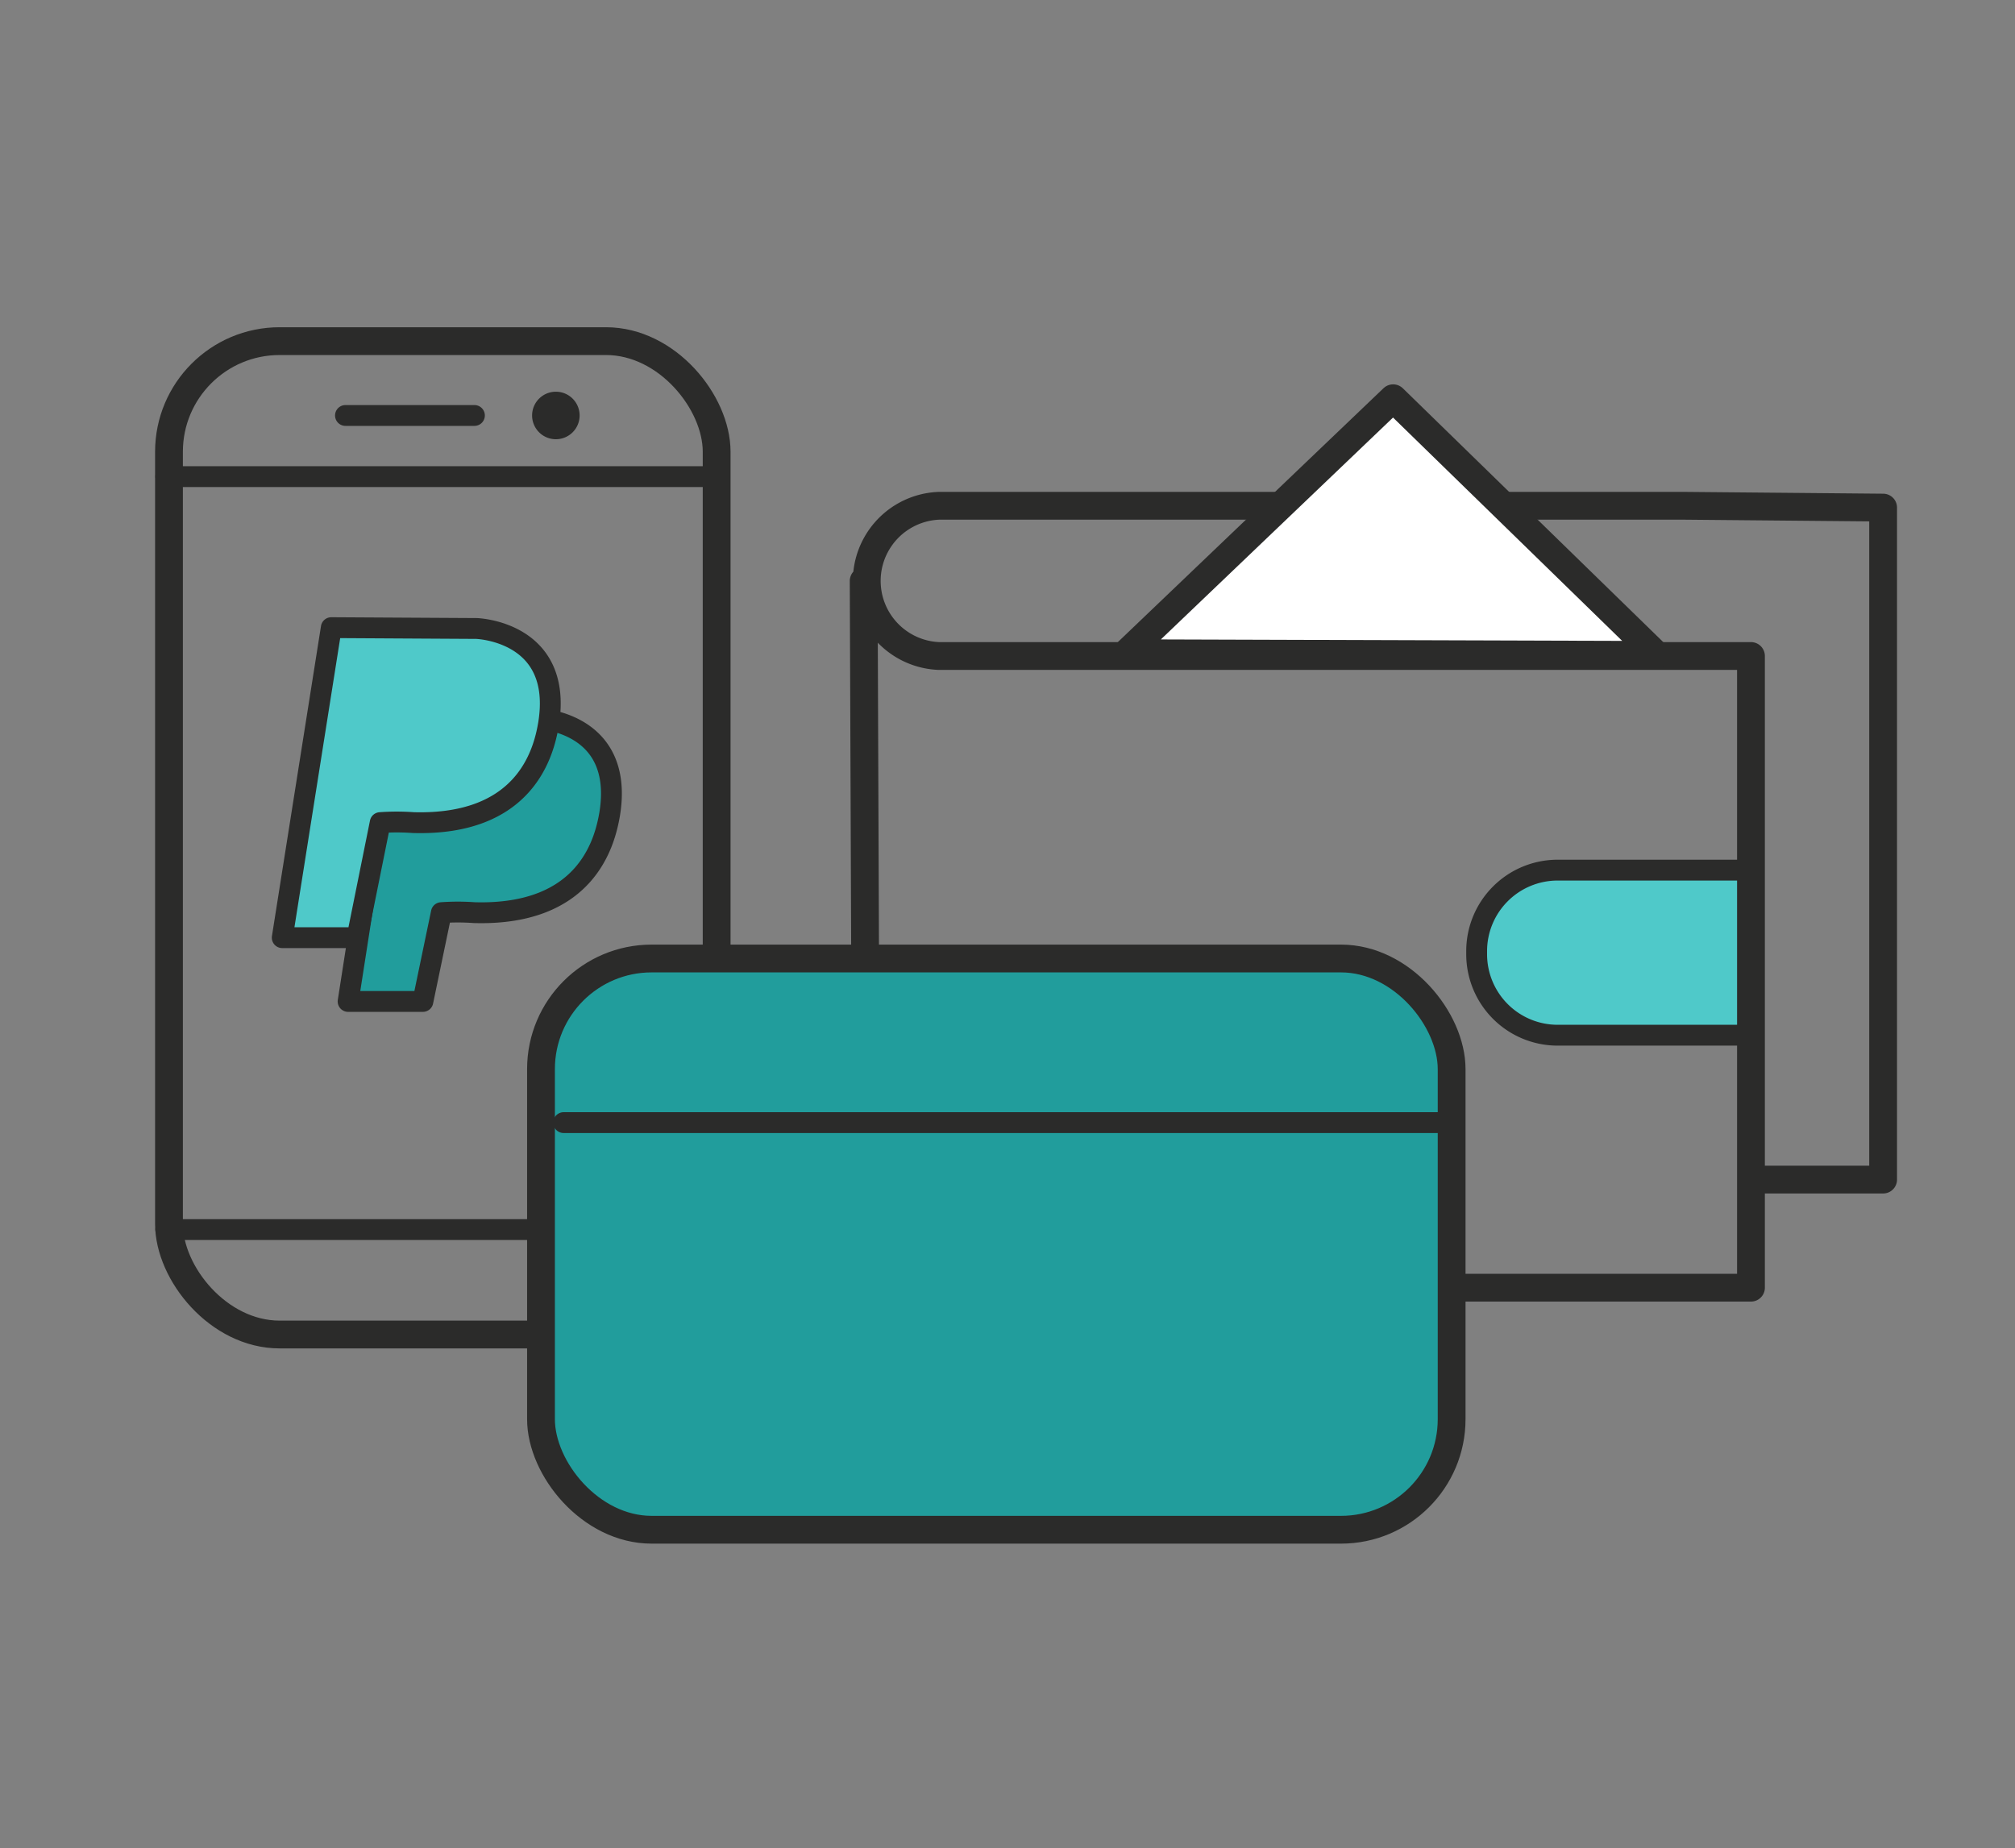
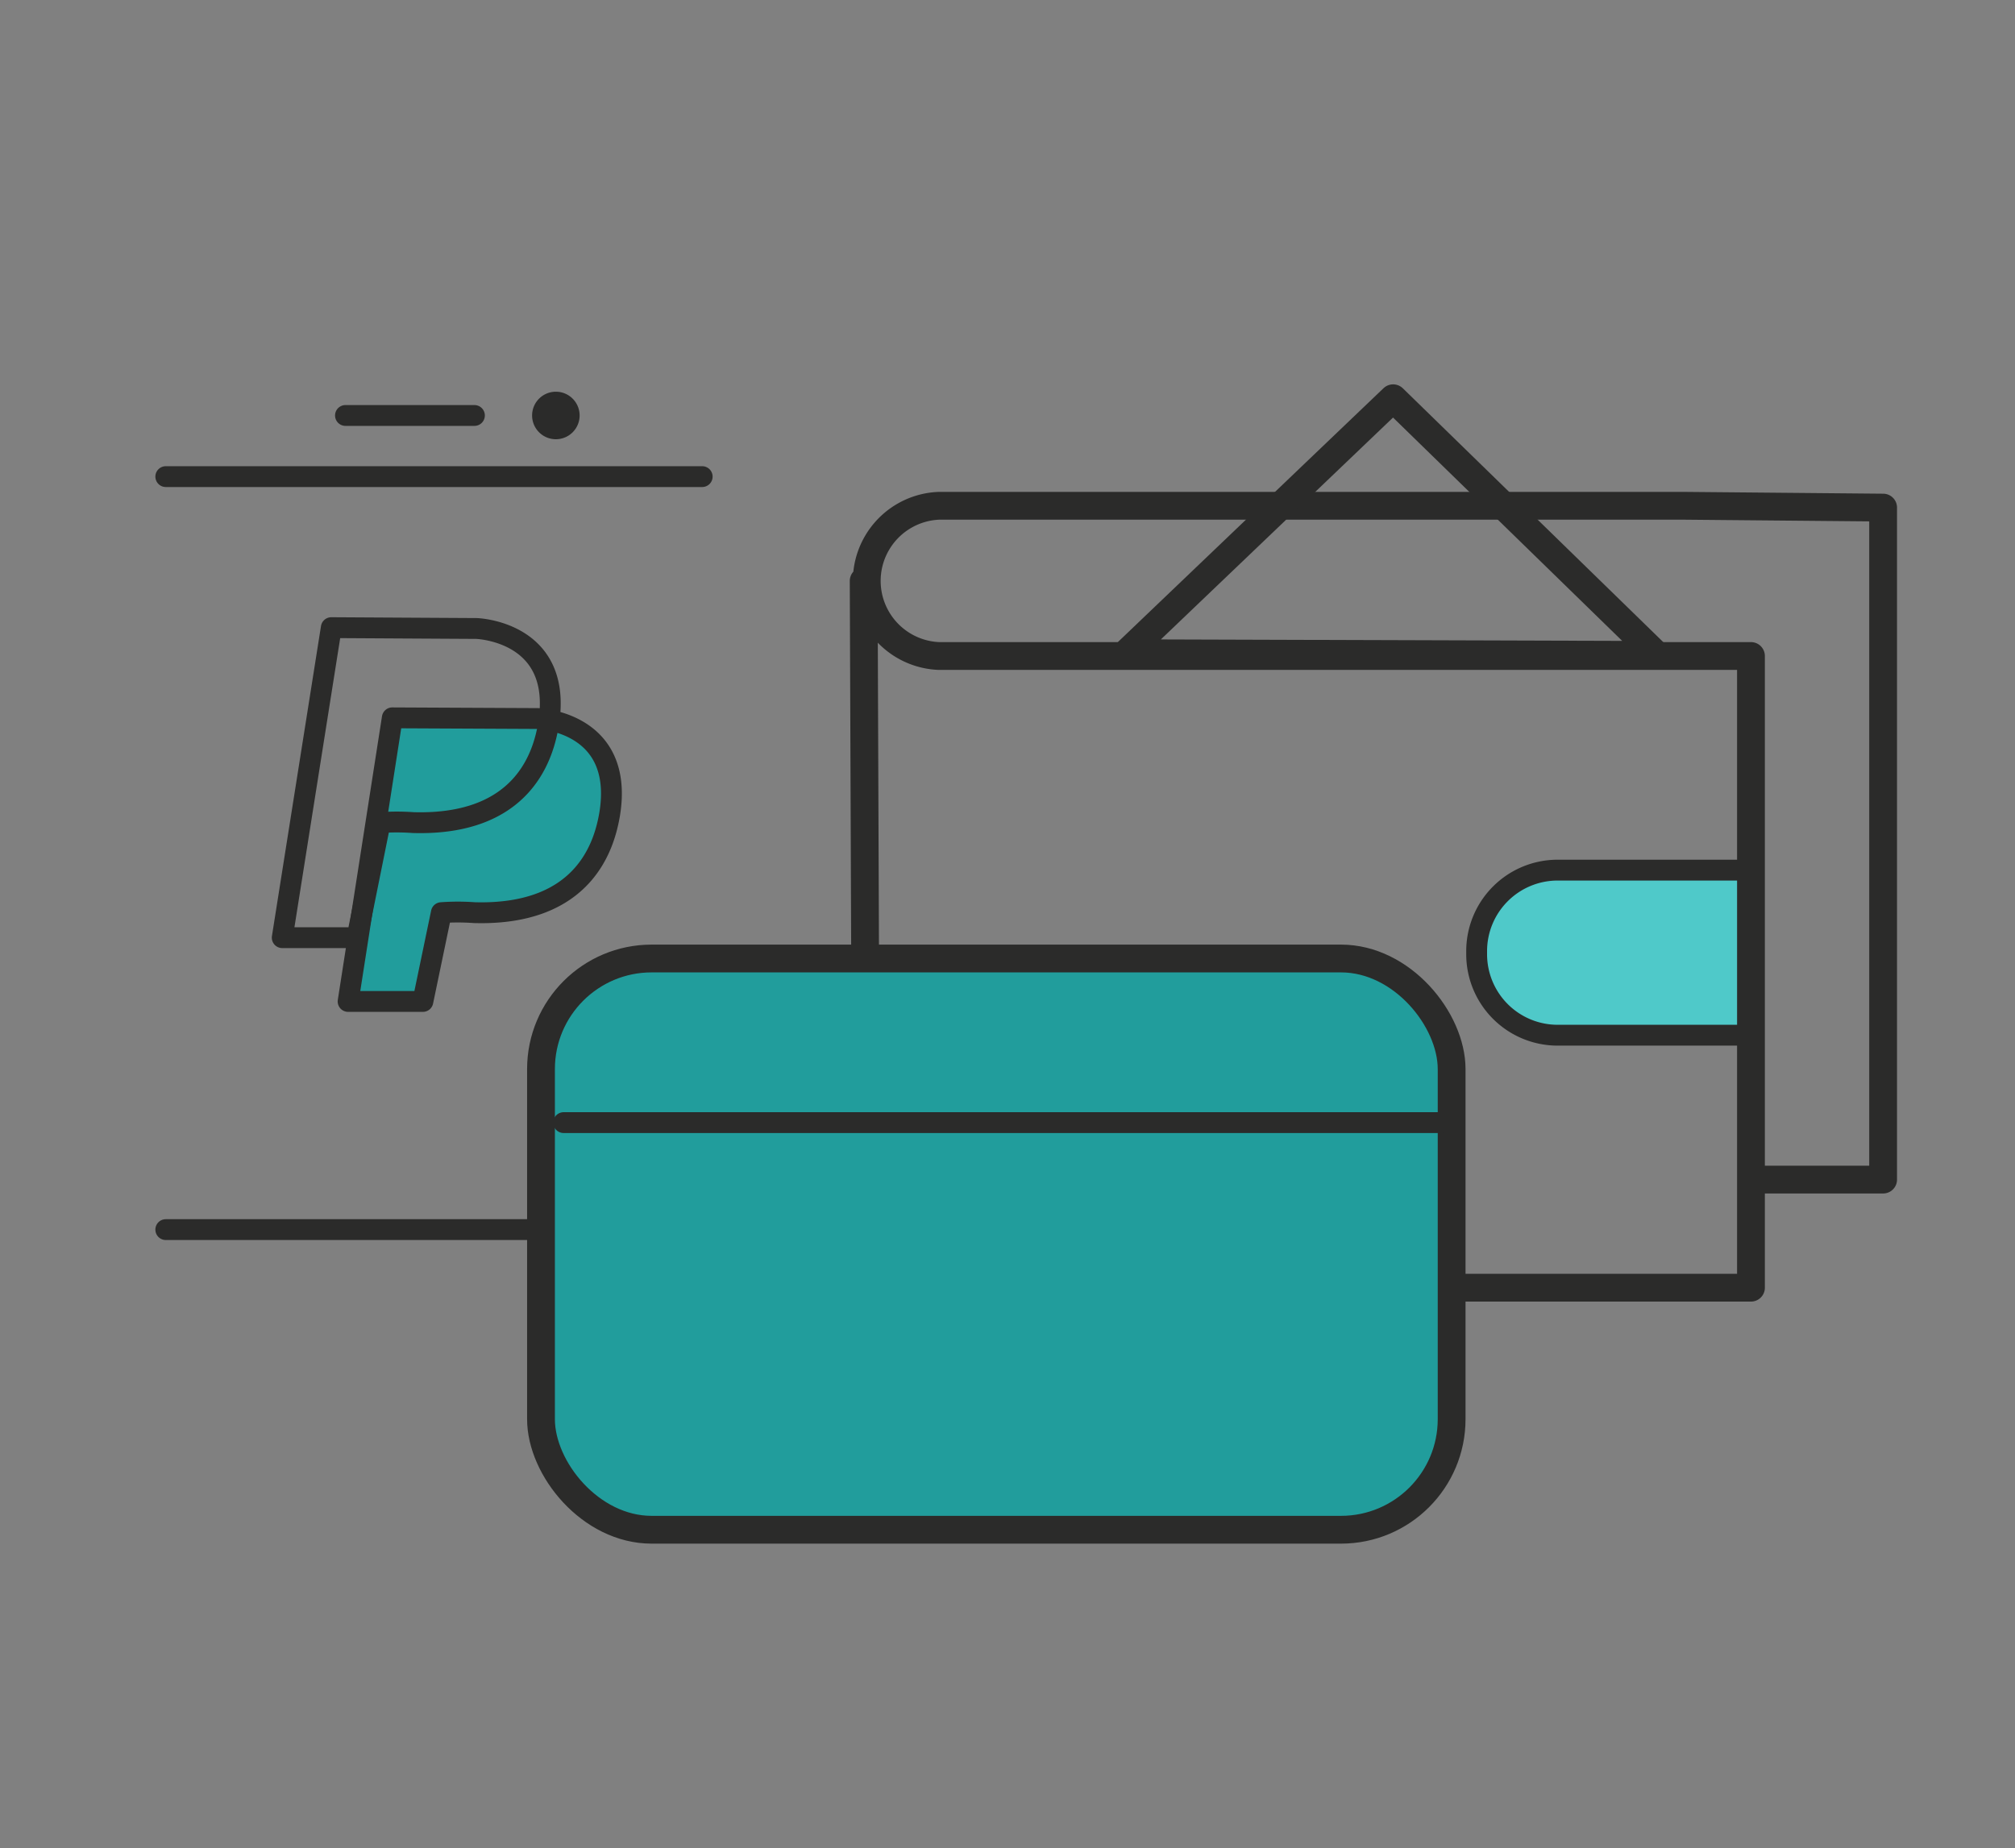
<svg xmlns="http://www.w3.org/2000/svg" id="Livello_1" data-name="Livello 1" viewBox="0 0 145 133">
  <rect x="0" y="0" width="145" height="133" fill="#808080" stroke="none" />
  <defs>
    <style>.cls-1,.cls-2,.cls-4{fill:none;}.cls-2,.cls-4{stroke:#2b2b2a;stroke-linecap:round;stroke-linejoin:round;}.cls-2{stroke-width:2px;}.cls-3{fill:#4fc9c9;}.cls-4{stroke-width:1.5px;}.cls-5{fill:#fff;}.cls-6{fill:#2b2b2a;}.cls-7{fill:#219d9c;}</style>
  </defs>
  <rect class="cls-1" x="12.16" y="24.55" width="39.41" height="71.49" rx="7.96" />
-   <rect class="cls-2" x="12.16" y="24.55" width="39.41" height="71.49" rx="7.96" />
  <path class="cls-3" d="M125.89,62.62h-13.8a5.83,5.83,0,0,0-5.83,5.83v.22a5.83,5.83,0,0,0,5.83,5.83h13.73" />
  <path class="cls-4" d="M125.89,62.62h-13.8a5.83,5.83,0,0,0-5.83,5.83v.22a5.83,5.83,0,0,0,5.83,5.83h13.73" />
  <path class="cls-2" d="M127,84.89h8.51V36.53l-14.24-.13H67.55a5.41,5.41,0,0,0,0,10.81H126V92.67H68.15s-5.83-.73-5.83-6.2l-.17-44.66" />
-   <polygon class="cls-5" points="81.05 47.01 100.25 28.66 119.2 47.13 81.05 47.01" />
  <polygon class="cls-2" points="81.05 47.01 100.25 28.66 119.2 47.13 81.05 47.01" />
  <line class="cls-4" x1="50.53" y1="34.3" x2="11.93" y2="34.3" />
  <line class="cls-4" x1="50.53" y1="88.49" x2="11.93" y2="88.49" />
  <path class="cls-6" d="M41.71,29.9A1.71,1.71,0,1,1,40,28.19a1.71,1.71,0,0,1,1.71,1.71" />
  <line class="cls-4" x1="24.86" y1="29.9" x2="34.14" y2="29.9" />
  <path class="cls-7" d="M38.67,51.71s6.3.18,5.2,6.89c-.36,2.08-1.71,7.31-9.74,7.08a16.45,16.45,0,0,0-2.37,0l-1.33,6.39H25.05l3.18-20.41Z" />
  <path class="cls-4" d="M38.67,51.71s6.3.18,5.2,6.89c-.36,2.08-1.71,7.31-9.74,7.08a16.45,16.45,0,0,0-2.37,0l-1.33,6.39H25.05l3.18-20.41Z" />
-   <path class="cls-3" d="M34.28,45.23s6.29.18,5.19,6.89c-.35,2.08-1.7,7.31-9.73,7.08a16.58,16.58,0,0,0-2.38,0l-1.67,8.28H20.31l3.53-22.31Z" />
  <path class="cls-4" d="M34.28,45.23s6.29.18,5.19,6.89c-.35,2.08-1.7,7.31-9.73,7.08a16.58,16.58,0,0,0-2.38,0l-1.67,8.28H20.31l3.53-22.31Z" />
  <rect class="cls-7" x="38.93" y="68.98" width="65.53" height="41.11" rx="7.96" />
  <rect class="cls-2" x="38.93" y="68.98" width="65.53" height="41.11" rx="7.96" />
  <line class="cls-4" x1="103.7" y1="80.79" x2="40.56" y2="80.79" />
</svg>